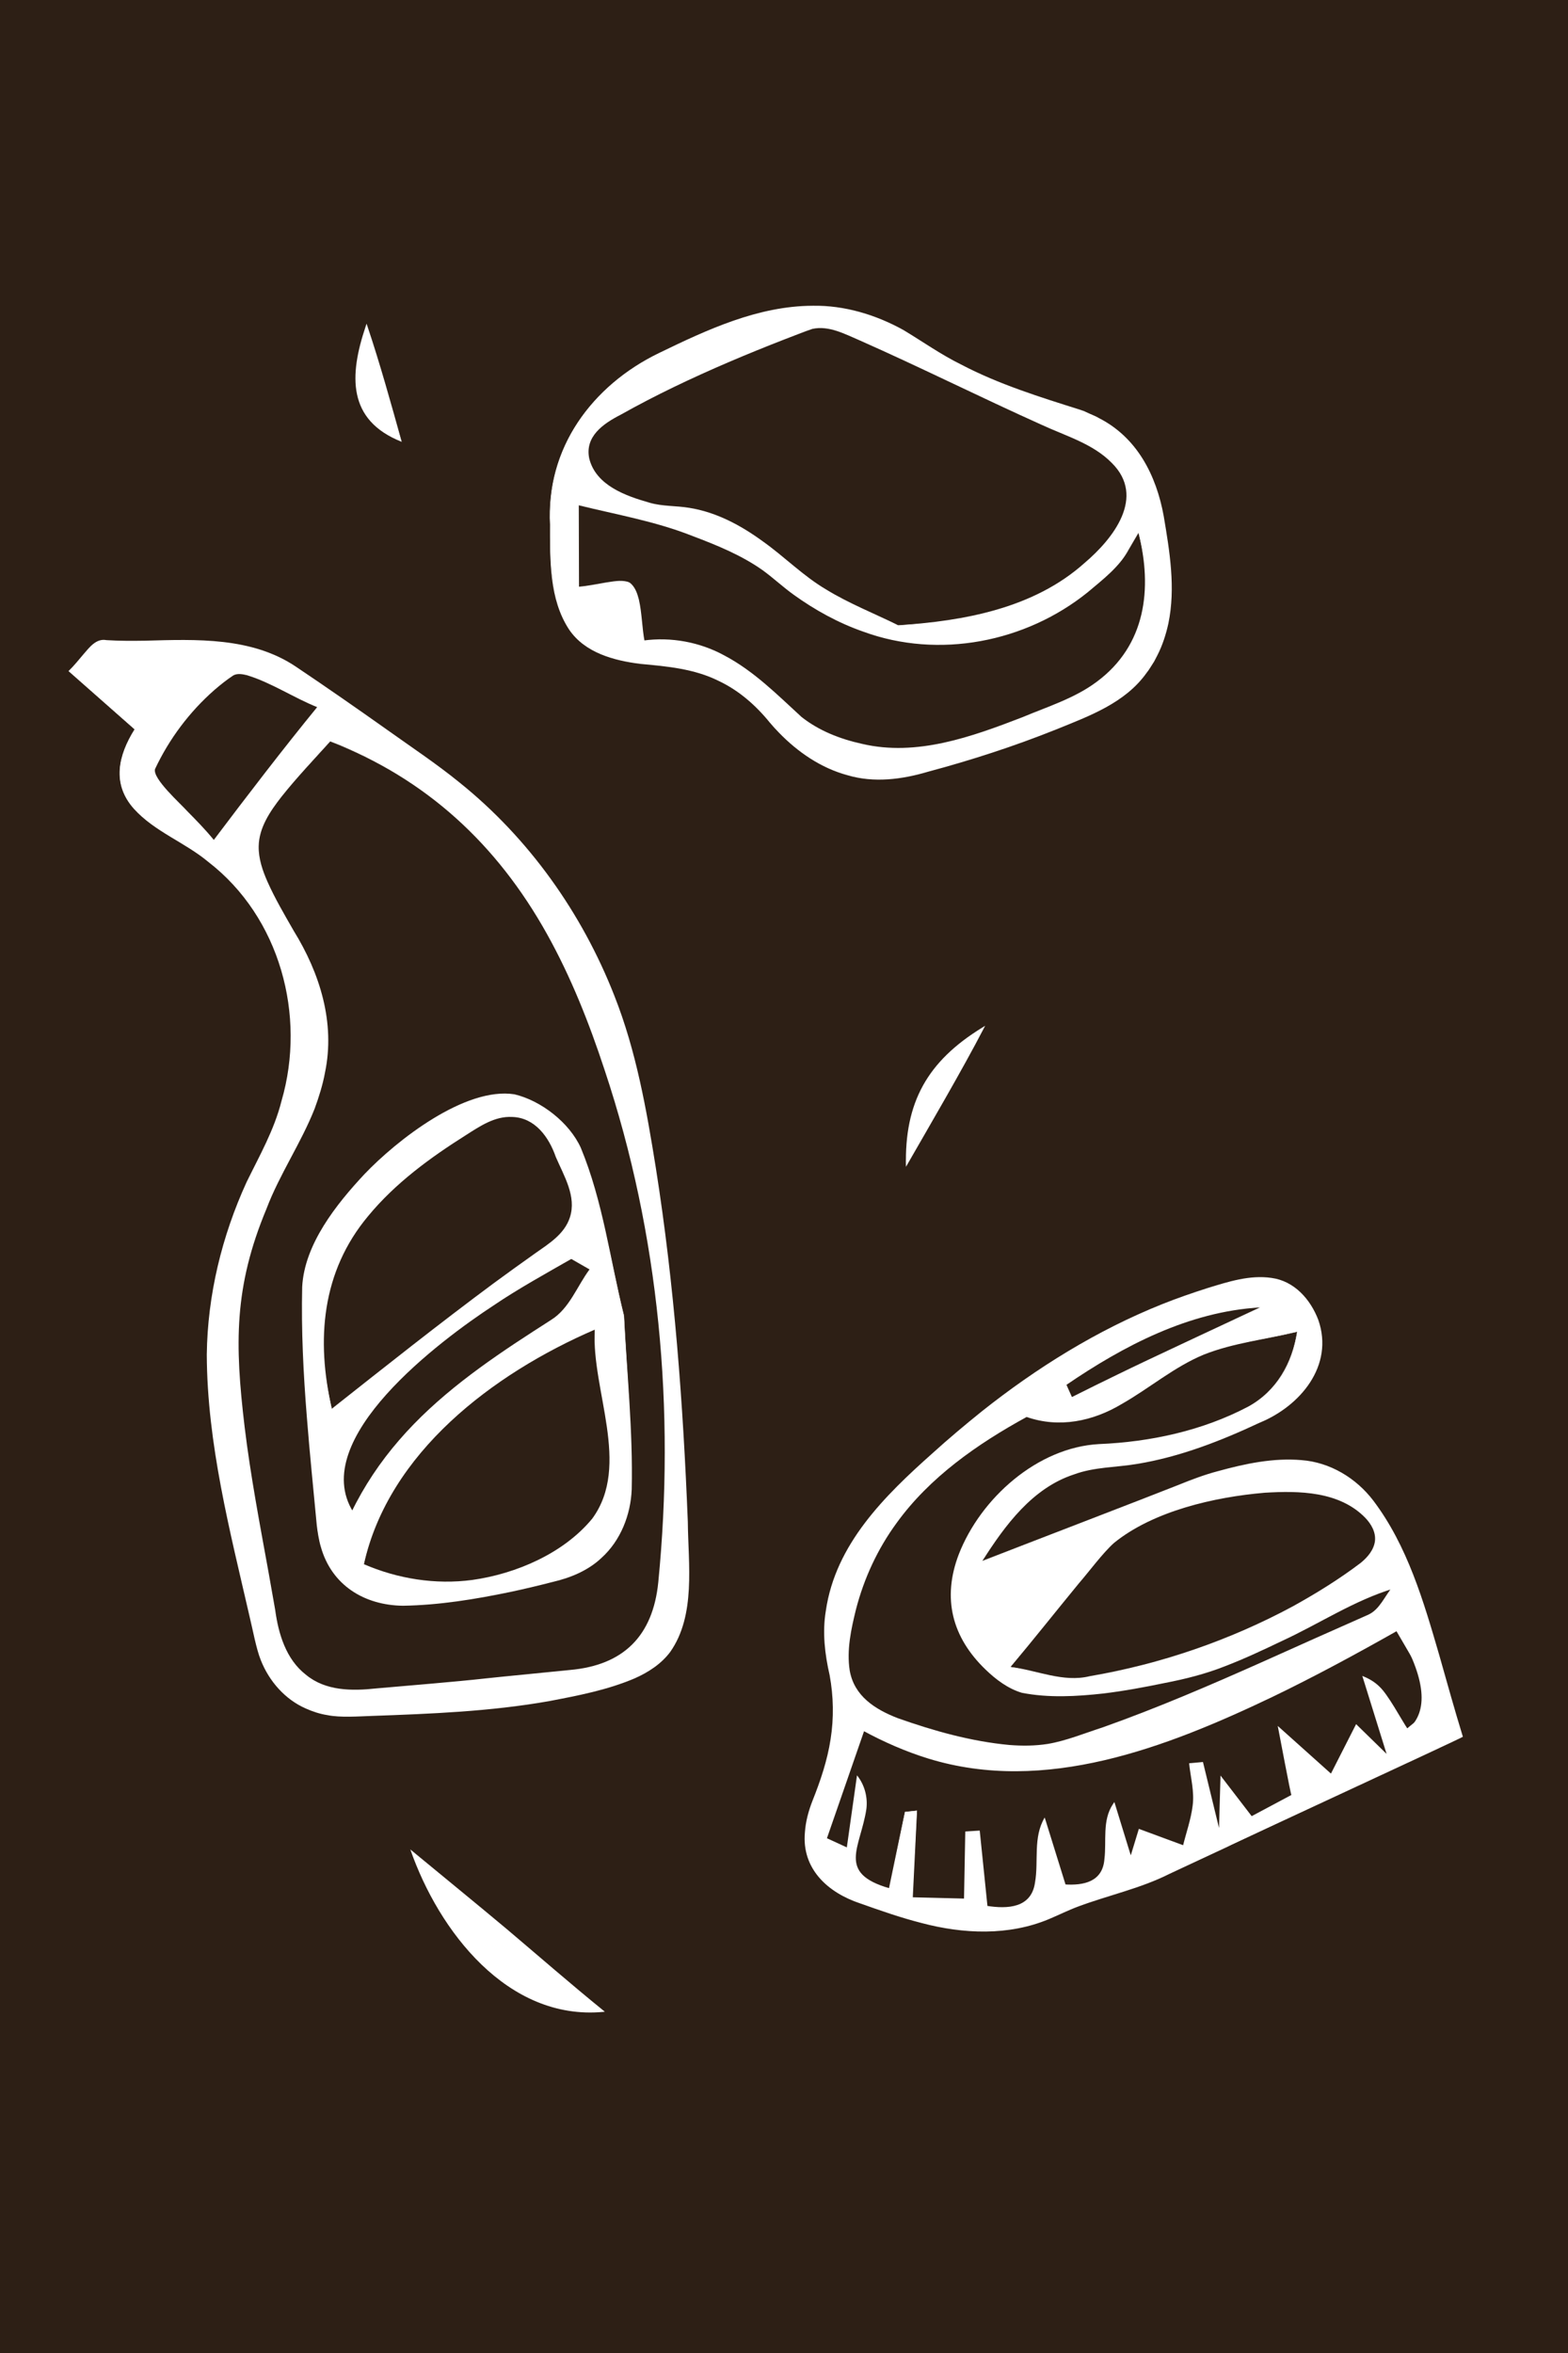
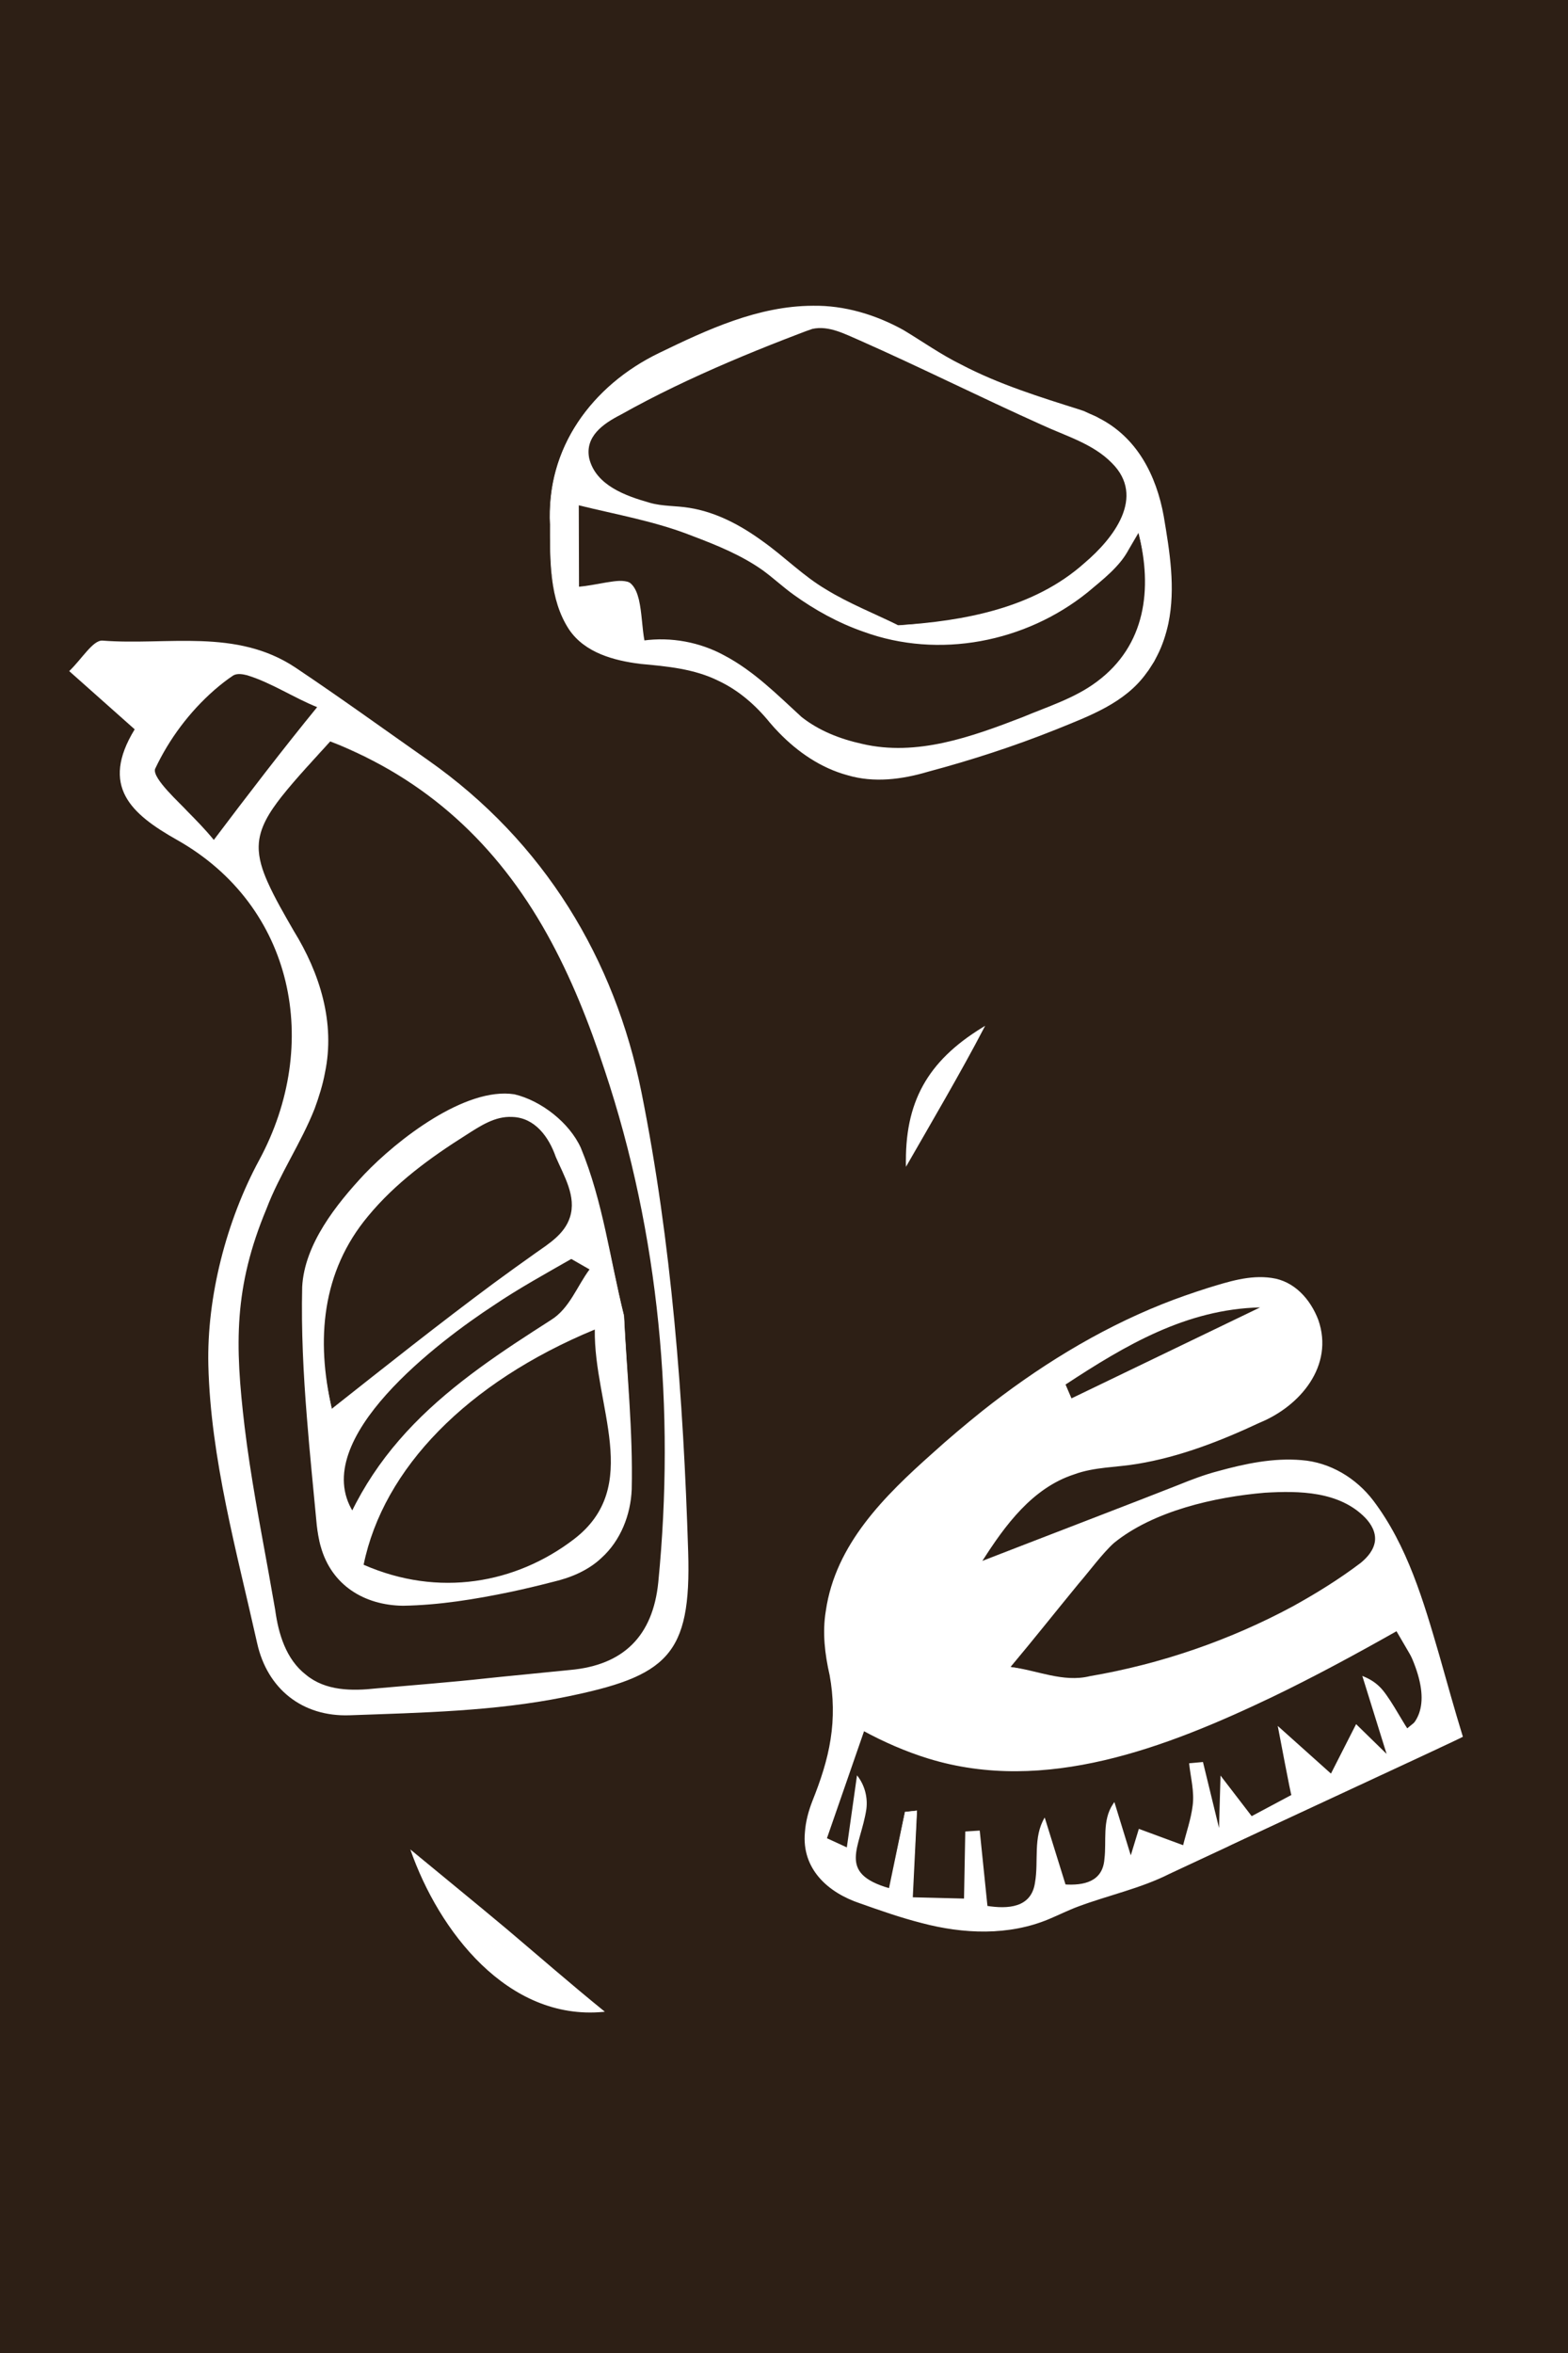
<svg xmlns="http://www.w3.org/2000/svg" id="Calque_2" data-name="Calque 2" viewBox="0 0 500 750">
  <defs>
    <style>
      .cls-1 {
        fill: none;
      }

      .cls-1, .cls-2, .cls-3 {
        stroke-width: 0px;
      }

      .cls-2 {
        fill: #2d1f15;
      }

      .cls-3 {
        fill: #fff;
      }
    </style>
  </defs>
  <g id="Calque_8" data-name="Calque 8">
    <rect class="cls-2" width="500" height="750" />
    <rect class="cls-1" width="500" height="750" />
    <g>
-       <path class="cls-3" d="m313.21,497.57c22.03-8.41,39.77-15.19,57.52-21.96,5.09-1.94,10.09-4.18,15.3-5.71,33.92-9.93,48.87-3.81,62.55,28.19,6.91,16.15,10.73,33.62,17.43,55.29-30.74,14.48-63.24,30.1-96.04,45.06-10.28,4.69-21.83,6.68-31.99,11.57-22.35,10.77-43.33,3.74-64.17-3.74-16.01-5.75-20.49-17.34-14.14-32.93,5.57-13.68,8.25-26.53,4.7-42.33-4.82-21.42,5.99-41.2,21.06-55.95,28.86-28.25,61.12-52.24,100.53-64.25,11.93-3.63,25.15-7.39,32.95,7.62,5.85,11.26.73,25.99-14.97,33.6-15.33,7.44-32.36,14.06-49.06,15.28-19.74,1.44-29.95,11.49-41.66,30.24Zm-24.6,79.99c1.25-.13,2.49-.26,3.74-.4-.47,8.74-.93,17.48-1.48,27.76,6.06.17,11.08.31,16.79.47.17-8.18.31-14.77.44-21.36,1.36-.09,2.71-.17,4.07-.26.81,8.09,1.63,16.19,2.42,24.02,23.84,3.72,12.56-16.91,18.46-27.44,2.54,8.23,4.54,14.7,6.41,20.72,20.71,1.24,9.28-16.44,15.78-25.79,2,6.47,3.38,10.95,5.37,17.35,1.55-5.12,2.44-8.05,2.8-9.25,5.51,2.03,9.81,3.6,14.11,5.18,1.13-4.63,2.81-9.22,3.21-13.91.35-4.07-.76-8.26-1.22-12.39,1.31-.12,2.61-.24,3.92-.36,1.48,6.03,2.96,12.06,5.49,22.37.21-7.79.29-11.02.47-17.81,4.58,5.94,7,9.07,9.73,12.61,4.5-2.39,8.64-4.59,12.8-6.81-1.47-7.65-2.75-14.33-4.14-21.6,6.64,5.96,11.68,10.49,16.73,15.02,2.73-5.34,5.45-10.68,8.02-15.71,1.65,1.61,4.37,4.29,10.26,10.06-2.45-7.94-3.54-11.44-4.62-14.94s-2.13-6.88-3.19-10.32c4.25,1.75,6.22,4.62,8.08,7.54,1.9,2.98,3.7,6.02,5.62,9.15q10.65-8.64-3.17-32.13c-82.61,46.85-125.93,56-170.21,31.86-4.06,11.8-8.04,23.36-12.02,34.91,2.35,1.08,4.7,2.15,7.05,3.23.93-6.67,1.85-13.34,3.16-22.71,10.09,13.71-13.56,28.9,10.14,35.41,1.8-8.83,3.39-16.65,4.98-24.47Zm125.03-153.07c-10.98,2.45-19.97,3.52-28.28,6.49-19.25,6.89-33.28,28.46-57.88,20.34-.37-.12-.97.43-1.44.69-25.07,13.73-45.84,31.39-53.35,60.45-5.72,22.14-2.31,30.95,19.13,37.42,15.11,4.56,33.31,9.38,47.31,5.02,33.42-10.4,65.22-26.02,97.49-39.98,3.28-1.42,5.22-5.91,7.79-8.97-12.55,3.81-22.38,10.28-32.9,15.3-11.26,5.38-22.82,11.06-34.88,13.63-16.07,3.42-33.17,6.83-49.02,4.58-8.65-1.23-19.61-12.86-22.58-22.05-7.82-24.19,19.8-55.87,45.5-56.78,12.28-.44,25-2.86,36.5-7.14,11.21-4.18,23.56-9.37,26.61-29Zm-91.45,106.85c10.19,1.8,16.68,4.61,22.62,3.72,32.11-4.85,61.65-16.92,88.01-35.8,10.09-7.23,6.2-14.74-3.25-20.22-16.56-9.59-64.11-.57-77.23,14.99-9.37,11.11-18.29,22.6-30.14,37.3Zm79.62-114.61c-23.54.55-43,12.09-62.03,24.58.63,1.47,1.26,2.94,1.89,4.41,20.05-9.66,40.09-19.33,60.14-28.99Z" />
+       <path class="cls-3" d="m313.21,497.57c22.03-8.41,39.77-15.19,57.52-21.96,5.09-1.94,10.09-4.18,15.3-5.71,33.92-9.93,48.87-3.81,62.55,28.19,6.91,16.15,10.73,33.62,17.43,55.29-30.74,14.48-63.24,30.1-96.04,45.06-10.28,4.69-21.83,6.68-31.99,11.57-22.35,10.77-43.33,3.74-64.17-3.74-16.01-5.75-20.49-17.34-14.14-32.93,5.57-13.68,8.25-26.53,4.7-42.33-4.82-21.42,5.99-41.2,21.06-55.95,28.86-28.25,61.12-52.24,100.53-64.25,11.93-3.63,25.15-7.39,32.95,7.62,5.85,11.26.73,25.99-14.97,33.6-15.33,7.44-32.36,14.06-49.06,15.28-19.74,1.44-29.95,11.49-41.66,30.24Zm-24.6,79.99c1.25-.13,2.49-.26,3.74-.4-.47,8.74-.93,17.48-1.48,27.76,6.06.17,11.08.31,16.79.47.17-8.18.31-14.77.44-21.36,1.36-.09,2.71-.17,4.07-.26.81,8.09,1.63,16.19,2.42,24.02,23.84,3.72,12.56-16.91,18.46-27.44,2.54,8.23,4.54,14.7,6.41,20.72,20.71,1.24,9.28-16.44,15.78-25.79,2,6.47,3.38,10.95,5.37,17.35,1.55-5.12,2.44-8.05,2.8-9.25,5.51,2.03,9.81,3.6,14.11,5.18,1.13-4.63,2.81-9.22,3.21-13.91.35-4.07-.76-8.26-1.22-12.39,1.31-.12,2.61-.24,3.92-.36,1.48,6.03,2.96,12.06,5.49,22.37.21-7.79.29-11.02.47-17.81,4.58,5.94,7,9.07,9.73,12.61,4.5-2.39,8.64-4.59,12.8-6.81-1.47-7.65-2.75-14.33-4.14-21.6,6.64,5.96,11.68,10.49,16.73,15.02,2.73-5.34,5.45-10.68,8.02-15.71,1.65,1.61,4.37,4.29,10.26,10.06-2.45-7.94-3.54-11.44-4.62-14.94s-2.13-6.88-3.19-10.32c4.25,1.75,6.22,4.62,8.08,7.54,1.9,2.98,3.7,6.02,5.62,9.15q10.65-8.64-3.17-32.13c-82.61,46.85-125.93,56-170.21,31.86-4.06,11.8-8.04,23.36-12.02,34.91,2.35,1.08,4.7,2.15,7.05,3.23.93-6.67,1.85-13.34,3.16-22.71,10.09,13.71-13.56,28.9,10.14,35.41,1.8-8.83,3.39-16.65,4.98-24.47Zm125.03-153.07Zm-91.45,106.85c10.19,1.8,16.68,4.61,22.62,3.72,32.11-4.85,61.65-16.92,88.01-35.8,10.09-7.23,6.2-14.74-3.25-20.22-16.56-9.59-64.11-.57-77.23,14.99-9.37,11.11-18.29,22.6-30.14,37.3Zm79.62-114.61c-23.54.55-43,12.09-62.03,24.58.63,1.47,1.26,2.94,1.89,4.41,20.05-9.66,40.09-19.33,60.14-28.99Z" />
      <g>
        <path class="cls-3" d="m313.24,497.53c9.46-3.7,53.94-20.78,62.49-24.2,4.14-1.68,8.35-3.29,12.69-4.42,8.62-2.37,17.58-4.28,26.57-3.51,9.11.67,17.45,5.71,22.93,12.91,10.9,14.42,16.03,32.1,21.01,49.19,2.47,8.71,4.89,17.43,7.55,26.08,0,.26-74.79,34.75-74.89,34.98,0,0-18.65,8.71-18.65,8.71-9.23,4.66-19.42,6.81-29.05,10.39-3.21,1.19-6.27,2.73-9.45,4.06-12.82,5.36-27.3,4.74-40.52,1.24-6.66-1.69-13.16-3.97-19.62-6.26-10.3-3.42-18.71-11-17.63-22.67.24-3.47,1.16-6.85,2.42-10.06,2.54-6.36,4.74-12.87,5.77-19.63,1.07-6.74.93-13.64-.3-20.35-1.54-6.71-2.37-13.7-1.22-20.55,3.06-21.23,18.75-36.66,34.05-50.26,5.09-4.62,10.36-9.03,15.71-13.34,17.47-13.86,36.68-25.82,57.42-34.12,4.79-1.92,9.67-3.6,14.58-5.17,6.56-2,13.39-4.24,20.36-3.22,7.28.99,12.41,6.8,14.92,13.39,5.08,14.57-5.75,27.46-18.71,32.76-12.42,5.82-25.37,10.87-38.96,13.12-6.74,1.15-13.73.96-20.22,3.36-13.31,4.34-22.01,16.26-29.24,27.55h0Zm-.08.06c7.07-11.56,15.82-23.5,29.17-28.01,6.49-2.46,13.52-2.29,20.27-3.47,13.52-2.29,26.4-7.38,38.75-13.23,12.55-5.18,23.18-17.73,18.19-31.83-1.28-3.32-3.3-6.39-5.87-8.85-2.37-2.03-5.27-3.49-8.38-3.89-6.76-.94-13.49,1.27-19.92,3.23-4.89,1.56-9.74,3.23-14.51,5.14-20.65,8.26-39.79,20.16-57.2,33.95-5.34,4.29-10.59,8.69-15.67,13.29-15.15,13.46-30.74,28.7-33.79,49.69-1.16,6.77-.37,13.61,1.14,20.27,1.21,6.79,1.33,13.8.22,20.61-1.07,6.83-3.32,13.4-5.89,19.75-1.25,3.16-2.16,6.48-2.42,9.87-1.1,11.38,7.1,18.79,17.19,22.16,12.82,4.59,26.06,9.19,39.84,9.07,6.83-.09,13.68-1.29,20.02-3.89,3.15-1.32,6.24-2.85,9.46-4.04,3.21-1.21,6.49-2.26,9.76-3.29,13.31-3.55,25.36-10.31,37.85-15.97-.25.49,75.84-36.42,74.26-34.63-2.66-8.54-5.07-17.16-7.54-25.75-5.04-16.96-10.02-34.64-20.79-48.95-5.38-7.1-13.44-12.02-22.39-12.71-8.9-.79-17.78,1.08-26.34,3.4-4.33,1.11-8.49,2.69-12.64,4.36-8.3,3.35-53.51,20.21-62.77,23.75h0Z" />
        <path class="cls-3" d="m288.57,577.52l3.77-.42h.08c-.02.07-1.34,27.76-1.36,27.84,0,0-.19-.2-.19-.2l16.79.42-.26.24.4-21.36v-.26s.27-.02.27-.02c0,0,4.06-.26,4.06-.26l.28-.02.03.28,2.46,24.01s-.28-.3-.28-.3c6.65,1.05,14.26.74,15.42-7.42,1.21-6.83-.7-14.41,3.09-20.73,0,0,.29.92.29.92,0,0,6.44,20.71,6.44,20.71,0,0-.4-.31-.4-.31,6.13.41,12.15-.84,12.71-8.04.73-5.79-.77-12.32,2.72-17.54,0,0,.46-.67.46-.67l.24.78,5.34,17.36s-.7,0-.7,0l2.82-9.25.11-.35.34.13,14.1,5.21-.42.23c1.07-4.35,2.59-8.57,3.13-12.97.59-4.4-.61-8.78-1.1-13.23,0,0-.03-.27-.03-.27l.27-.02,3.92-.36s.23-.02.23-.02c0,0,.05.22.05.22l5.45,22.38-.43.05.51-17.81v-.52s.33.41.33.41l9.7,12.63-.19-.04,12.79-6.82c-.05.94-4.26-21.61-4.26-21.41,0,0-.11-.59-.11-.59l.45.4,16.75,15s-.37.07-.37.07c0,0,8-15.72,8-15.72l.16-.32s.26.25.26.25l10.28,10.04-.48.29-7.86-25.24-.22-.7c1.97.76,3.86,1.83,5.38,3.32,2.9,2.65,6.99,10.51,9.2,13.76,0,0-.58-.1-.58-.1,3.25-2.85,8.3-5.75,7.33-10.75-.99-4.56-3.65-8.61-5.88-12.69,0,0-4.77-8.17-4.77-8.17,0,0,.61.16.61.16-13.19,7.45-26.52,14.69-40.18,21.26-33.57,16-72.24,31.02-109.51,19.54-7.27-2.25-14.27-5.32-20.94-8.95l.62-.24-12.1,34.88s-.19-.43-.19-.43l7.04,3.24s-.47.26-.47.26c0,0,3.21-22.71,3.21-22.71l.1-.7c2.43,3.02,3.48,6.98,2.98,10.81-1.89,12.26-9.53,20.33,7.38,25.19,0,0-.19.12-.19.12l5.1-24.48h0Zm.07.07l-4.86,24.47-.03.17c-1.76-.52-3.52-1.03-5.18-1.86-6.02-2.7-7.15-7.44-5.32-13.48,1.92-6.52,4.69-14.13.01-20.11,0,0,.51-.13.51-.13,0,0-3.11,22.72-3.11,22.72,0,0-.06.45-.06.45,0,0-.41-.19-.41-.19l-7.05-3.21s-.29-.13-.29-.13c0,0,.1-.3.1-.3l11.94-34.94.17-.49s.45.24.45.24c13.24,7.21,27.92,11.92,43.02,12.66,43.84,1.81,89.21-23.96,126.76-44.53,0,0,.39-.22.39-.22,0,0,.22.38.22.38,0,0,4.77,8.18,4.77,8.18,2.4,4.77,8.2,12.56,5.13,17.84-1.75,2.77-4.44,4.59-6.88,6.65,0,0-.35.28-.35.28,0,0-.23-.38-.23-.38l-5.73-9.38c-1.87-3.1-4.34-5.86-7.76-7.2,0,0,.46-.42.46-.42,0,0,7.75,25.27,7.75,25.27,0,0,.33,1.09.33,1.09,0,0-.81-.8-.81-.8,0,0-10.25-10.08-10.25-10.08l.42-.07s-8.05,15.7-8.05,15.7l-.14.27s-.23-.2-.23-.2l-16.71-15.05.33-.19c0,.13,4.13,21.61,4.13,21.73,0,0-.11.06-.11.06,0,0-12.81,6.79-12.81,6.79,0,0-.12.06-.12.06,0,0-.08-.1-.08-.1l-9.75-12.59.33-.11s-.44,17.81-.44,17.81c0,0-.04,1.63-.04,1.63,0,0-.39-1.58-.39-1.58,0,0-5.54-22.36-5.54-22.36,0,0,.28.2.28.2,0,0-3.92.37-3.92.37l.24-.3c.25,2.2.68,4.39.98,6.62,1.25,6.74-1.32,13.39-2.92,19.8,0,0-.08.35-.08.35,0,0-.34-.12-.34-.12l-14.12-5.16.45-.22-2.79,9.26s-.34,1.14-.34,1.14c0,0-.35-1.14-.35-1.14l-5.4-17.34.7.11c-3.32,5.05-1.81,11.44-2.53,17.19-.62,7.84-7.26,9.34-13.91,8.81,0,0-.09-.3-.09-.3l-6.37-20.73s.74.08.74.08c-4.77,7.95,2.03,23.58-8.75,27.36-3.38,1.05-6.95.66-10.38.18,0,0-.03-.26-.03-.26l-2.38-24.02.31.26-4.07.25.27-.28-.48,21.36s0,.25,0,.25c0,0-.25,0-.25,0,0,0-16.79-.53-16.79-.53h-.2s.01-.2.01-.2c.07.07,1.47-28.09,1.68-27.69,0,0-3.71.37-3.71.37h0Z" />
        <path class="cls-3" d="m413.6,424.52c-9.82,2.39-20.19,3.48-29.68,7.23-9.49,3.92-17.34,10.72-26.21,15.76-9.21,5.53-19.99,7.75-30.34,4.14-15.66,8.58-30.91,19.18-41.49,33.83-6.01,8.21-10.36,17.58-12.91,27.43-1.57,6.35-3.03,13-2.02,19.53,1.41,8.16,8.07,12.4,15.3,15.2,11.48,4.07,23.44,7.43,35.61,8.56,4.06.32,8.16.3,12.19-.33,5.8-.95,11.95-3.47,17.57-5.28,17.32-6.14,34.26-13.43,51.04-20.91,7.22-3.26,26.55-11.89,33.6-14.98,3.75-1.69,5.27-5.99,7.87-9,0,0,.39.59.39.59-12.69,3.81-23.8,11.27-35.78,16.78-5.96,2.85-11.95,5.67-18.14,8.04-6.16,2.44-12.65,4.07-19.13,5.32-6.47,1.34-12.98,2.55-19.56,3.35-8.62.95-17.51,1.47-26.09-.22-4.45-1.34-8.27-4.24-11.56-7.41-10.7-10.3-13.86-22.7-8.55-36.66,6.95-17.91,25.07-34.14,44.76-35.2,16.37-.68,32.96-4.26,47.53-11.93,9.07-4.95,14.04-13.86,15.61-23.85h0Zm.07-.07c-1.31,10.05-6.48,19.25-15.48,24.25-14.58,7.84-31.24,11.48-47.7,12.27-19.37,1.16-37.1,17.21-43.86,34.87-5.14,13.67-2.13,25.55,8.31,35.62,3.48,3.31,7.52,6.48,12.3,7.43,1.59.28,3.25.44,4.87.56,13.16,1.01,26.3-1.31,39.17-3.93,13.08-2.21,25.22-7.49,37.07-13.27,11.99-5.51,23.19-12.89,35.95-16.67,0,0,1.17-.35,1.17-.35l-.79.94c-2.64,3.04-4.21,7.4-8.17,9.14,0,0-11.24,4.9-11.24,4.9l-22.43,9.93c-16.81,7.42-33.79,14.66-51.14,20.74-5.67,1.78-11.74,4.35-17.61,5.34-4.06.66-8.19.69-12.27.39-8.18-.62-16.19-2.53-24.07-4.73-7.79-2.3-16.15-4.28-22.34-9.89-2.14-1.9-3.64-4.47-4.57-7.16-.11-.43-.43-1.81-.55-2.27-1.07-6.68.39-13.38,1.95-19.84,2.53-9.96,6.89-19.44,12.93-27.76,10.26-14.21,24.9-24.55,40.08-32.92.39-.22.91-.51,1.3-.78.25-.12.45-.34.96-.29,10.24,3.61,20.75,1.48,29.92-3.96,7.12-4.01,13.57-9.13,20.77-13.03,10.93-5.96,23.51-6.84,35.47-9.53h0Z" />
        <path class="cls-3" d="m322.23,531.32c8.37,1.02,16.77,5.05,25.28,2.95,22.59-3.86,44.54-11.4,64.72-22.25,7.51-4.16,14.87-8.7,21.7-13.89,2.15-1.76,4.13-4.07,4.51-6.89.34-2.85-1.19-5.48-3.11-7.48-8.28-8.44-20.99-8.63-32.06-7.96-15.9,1.35-35.46,5.79-48.03,15.99-3.66,3.28-7.96,9.15-11.24,12.92-7.27,8.85-14.44,17.9-21.77,26.63h0Zm-.09.04c9.68-12.45,19.44-24.99,29.45-37.14,11.21-12.9,35.14-18.09,51.62-19.36,11.25-.64,24.21-.17,32.52,8.52,2,2.1,3.58,4.91,3.18,7.92-.43,2.96-2.49,5.33-4.73,7.14-4.63,3.43-9.43,6.57-14.33,9.58-4.89,3-9.9,5.83-15.03,8.42-19.2,9.8-40.12,16.37-61.51,19.06-7.3.03-14.03-2.93-21.18-4.13h0Z" />
-         <path class="cls-3" d="m401.75,416.74c-22.64,1.32-43.43,12.19-61.85,24.78,0,0,.09-.3.09-.3l1.96,4.38s-.43-.16-.43-.16c4.95-2.49,9.89-4.92,14.84-7.32,9.87-4.85,35.1-16.54,45.38-21.38h0Zm.1-.02c-10.49,5.18-34.61,17.27-44.82,22.11-5.17,2.48-10.35,4.93-15.53,7.32,0,0-.13-.3-.13-.3l-1.83-4.43-.08-.2.17-.11c4.76-3.02,9.53-6.04,14.37-8.94,14.4-8.84,30.64-15.77,47.84-15.45h0Z" />
      </g>
    </g>
    <g>
      <path class="cls-3" d="m42.95,232.47c-7.59-6.75-13.28-11.81-20.88-18.56,4.04-3.86,7.58-9.95,10.63-9.72,20.69,1.6,42.63-4.04,61.62,8.67,14.24,9.53,28.14,19.58,42.17,29.43,37.11,26.05,59.58,63.53,68.07,105.93,9.6,47.92,13.36,97.44,14.88,146.41,1.03,33.13-6.67,39.7-39.51,46.32-22.3,4.5-45.55,4.96-68.42,5.78-15.21.54-26.28-8.51-29.5-22.93-6.54-29.31-14.84-58.94-15.57-88.61-.53-21.82,5.76-46.1,16.2-65.4,19.96-36.91,11.18-80.99-26.2-102.08-14.69-8.29-24.57-17.1-13.5-35.23Zm62.34,3.81c-28.36,30.62-28.98,30.98-10.45,63.05,13.28,22.98,12.28,43.2-.95,66.61-10.03,17.75-18.17,39.41-18.16,59.32.01,30.43,7.33,60.93,12.44,91.24,2.39,14.19,11.37,23.31,26.74,22.26,22.3-1.52,44.54-4.05,66.8-6.12,18-1.67,27.08-11.03,28.8-29.5,5.61-60.31-.65-119.08-22.03-175.81-15.4-40.87-39.44-74.47-83.19-91.05Zm-37.11,31.5c12.51-15.96,21.75-27.75,33.27-42.46-11.38-4.55-23.15-13.05-27.42-10.23-10.58,7-19.75,18.26-25.05,29.83-1.62,3.53,11.18,13.65,19.2,22.85Z" />
      <g>
-         <path class="cls-3" d="m42.9,232.47c-.1-.07-20.97-18.49-21.06-18.56,1.73-1.67,3.24-3.56,4.8-5.4,1.88-2.17,4.05-5.11,7.3-4.47,4.11.26,8.24.24,12.36.18,16.27-.45,34.01-1.21,48.12,8.32,9.75,6.54,19.54,13.36,29.1,20.13,7.67,5.48,15.55,10.69,22.9,16.66,22.17,17.76,39.15,41.66,49.49,68.06,6.97,17.62,10.26,36.36,13.24,54.98,5.89,37.29,8.68,75,10.18,112.7.13,13.52,2.61,29.77-5.61,41.47-2.88,3.85-7.03,6.53-11.35,8.43-8.73,3.72-18.09,5.5-27.37,7.27-18.62,3.28-37.56,4.03-56.41,4.7-4.24.14-10.07.59-14.21-.26-2.31-.35-4.72-1.14-6.85-2.1-6.64-2.9-11.7-8.7-14.35-15.38-1.49-3.68-2.59-9.83-3.55-13.75-6.33-27.54-13.58-55.26-13.69-83.71.24-18.95,4.81-37.75,12.69-54.95,4.15-8.48,8.83-16.65,11.14-25.87,7.95-27.31-.52-58.56-23.34-76.19-7.48-6.25-17.07-9.59-23.71-16.9-7.12-7.94-5.04-17.02.18-25.35h0Zm.1-.01c-2.47,4.28-4.7,9.06-4.66,14.08-.02,1.72.39,3.55.92,5.16.38.78.66,1.65,1.13,2.37,0,0,.93,1.49.93,1.49,4.91,6.79,12.79,10.24,19.67,14.64,27.11,17.07,38.22,50.5,29.59,80.92-2.27,9.23-6.99,17.6-11.09,26.04-7.72,17.11-12.32,35.77-12.56,54.57.1,28.35,7.32,56.02,13.62,83.49.86,3.43,2.11,10.25,3.5,13.62,2.56,6.46,7.43,12.08,13.86,14.89,2.07.93,4.39,1.68,6.63,2.04,4.05.93,9.88.29,14.02.25,18.83-.64,37.73-1.28,56.32-4.5,9.22-1.72,18.58-3.47,27.25-7.12,9.46-3.9,14.77-11.04,16.22-21.14,1.51-9.3.79-18.79.54-28.2-1.71-47.08-5.66-94.28-15.44-140.44-7.92-36.82-28.16-70.99-57.57-94.66-7.28-5.96-15.15-11.19-22.8-16.7-7.69-5.46-15.39-10.91-23.17-16.24-3.92-2.63-7.7-5.48-11.99-7.38-4.25-1.97-8.8-3.26-13.43-4.03-13.39-2.22-27.09-.22-40.59-1.16-1.91-.29-3.21.3-4.59,1.7-2.54,2.46-4.56,5.39-7.14,7.84,0,0,0-.23,0-.23,0,0,20.82,18.67,20.82,18.67h0Z" />
        <path class="cls-3" d="m105.3,236.33c-5.25,5.8-10.72,11.55-15.61,17.71-3.54,4.56-7.1,9.73-7.2,15.71-.07,3.92,1.23,7.72,2.8,11.28,2.4,5.39,5.41,10.49,8.34,15.61,8.38,13.56,13.34,29.36,9.99,45.3-.68,3.76-1.96,7.84-3.28,11.42-4.35,11.02-11.17,20.88-15.37,31.95-10.41,24.98-10.1,43.14-6.97,69.46,1.89,15.64,4.87,31.14,7.68,46.65,0,0,2.06,11.65,2.06,11.65,1.04,7.68,3.44,15.79,9.8,20.73,6.25,5.2,14.71,5.22,22.42,4.37,11.43-1.02,23.98-1.98,35.32-3.23,1.78-.23,25.28-2.5,26.48-2.65,17.08-1.51,26.43-10.86,28.15-27.94,5.4-54.81.38-110.91-17.1-163.25-4.91-14.95-10.72-29.65-18.4-43.41-15.96-28.6-38.46-49.46-69.13-61.37h0Zm-.02-.1c3.26,1.37,7.82,3.06,10.9,4.67,3.67,1.54,8.24,4.33,11.74,6.27,13.01,8.02,24.61,18.43,34.01,30.48,14.67,18.71,24.35,40.73,31.81,63.17,17.6,52.44,22.53,108.73,17.06,163.65-1.83,17.33-11.42,27.05-28.96,28.5-.89.2-24.89,2.28-26.49,2.53-11.33,1.21-23.93,2.19-35.35,3.12-3.92.25-7.9.72-11.84.08-9.25-1.14-16.25-8.14-18.86-16.88-1.51-5.09-2.92-14.95-3.99-20.32-4.31-23.23-9.03-46.55-9.82-70.24-.37-7.88.12-15.87,1.76-23.6,3.17-15.52,9.54-30.24,17.34-43.93,1.92-3.43,3.51-7.02,4.99-10.65,1.31-3.51,2.6-7.58,3.28-11.27,3.38-15.76-1.5-31.4-9.75-44.85-2.92-5.15-5.91-10.27-8.3-15.7-1.59-3.62-2.89-7.49-2.8-11.5.12-6.08,3.79-11.31,7.43-15.9,4.98-6.15,10.43-11.81,15.84-17.61h0Z" />
        <path class="cls-3" d="m68.18,267.72c10.35-13.73,22.24-29.24,33.12-42.53,0,0,.08.3.08.3-7.7-3.05-14.69-7.84-22.62-10.27-1.42-.34-3-.65-4.32.04-2.13,1.39-4.17,3.03-6.1,4.69-7.94,6.97-14.41,15.61-18.9,25.17-.88,3.03,8.09,10.98,10.31,13.47,2.91,2.94,5.85,5.97,8.44,9.12h0Zm0,.1c-2.88-3.09-5.85-5.91-8.84-8.82-2.47-2.72-12.22-10.62-10.81-14.29,5.37-11.59,13.67-21.96,24.23-29.2,1.78-1.56,4.01-1.55,6.14-.86,4.04,1.23,7.65,3.34,11.36,5.19,3.68,1.92,7.4,3.77,11.25,5.3l.24.09-.16.21c-10.33,13.77-22.54,29.04-33.42,42.39h0Z" />
      </g>
    </g>
    <g>
      <path class="cls-3" d="m175.44,167.33c-.89-22.49,10.21-42.94,36.75-55.52,27.04-12.82,52.55-22.34,81.26-2.91,14.06,9.51,30.88,15.94,47.35,20.67,26.81,7.7,29.96,28.8,32.24,50.79,2.09,20.11-4.42,37.61-23.41,46.2-18.67,8.45-38.42,15.09-58.31,20.13-18.47,4.68-34.28-3.13-46.26-17.62-9.32-11.27-21.11-16.22-35.47-17.23-26.83-1.88-34.64-11.04-34.14-44.51Zm110.94,32.02c29.27-1.6,48.53-7.98,63.84-23.44,15.36-15.51,11.58-28.53-8.71-36.83-20.99-8.59-41.18-19.11-61.94-28.3-6.79-3.01-15.59-8.11-21.18-6.05-22.08,8.17-44.09,17.34-64.4,29.11-11.13,6.45-7.98,18.53,4.25,23.8,4.93,2.12,10.39,3.98,15.67,4.14,17.11.54,28.63,10.24,41.12,20.55,10.67,8.81,24.72,13.56,31.34,17.01Zm76.67-29.57c-3.27,5.17-4.35,7.73-6.14,9.6-31.43,32.83-75.84,34.23-110.09,4.77-7.91-6.8-18.63-10.86-28.66-14.55-10.44-3.84-21.6-5.71-33.78-8.77v26.46c6.71-.54,14.66-3.29,16.82-.88,3.33,3.74,2.7,11.01,3.99,18.13,20.38-2.6,33.94,8.89,48.42,22.86,8.43,8.14,24.68,12.39,36.86,11.42,16.26-1.3,32.37-8.42,47.85-14.74,22.35-9.13,31.75-28.04,24.72-54.3Z" />
      <g>
        <path class="cls-3" d="m175.39,167.33c-1.38-24.35,13.33-44.44,34.74-54.8,15.35-7.45,31.6-15.01,49.02-15.07,10.12-.18,20.11,2.85,28.91,7.72,6.14,3.69,11.98,7.84,18.42,11.01,12.07,6.33,25.12,10.36,38.07,14.46,0,0,1.02.35,1.02.35l.98.44c1.06.55,2.88,1.19,3.9,1.84,12.12,6.16,18.29,18.27,20.63,31.21,1.9,11.26,3.84,22.89,1.49,34.24-.76,3.48-1.9,7.02-3.54,10.2,0,0-1,1.92-1,1.92,0,0-1.16,1.83-1.16,1.83-.35.56-.82,1.28-1.24,1.78-6.87,9.67-18.35,13.78-28.9,18.07-13.32,5.33-26.98,9.76-40.83,13.46-8.26,2.46-17.24,3.61-25.64,1.11-8.43-2.27-15.84-7.35-21.86-13.56-.77-.76-2.22-2.37-2.91-3.2-4.48-5.53-9.91-10.29-16.38-13.33-7.75-3.85-16.42-4.62-24.93-5.4-8.4-1.05-17.65-3.52-22.68-10.9-6.43-9.75-6.08-22.14-6.12-33.37h0Zm.1,0c.12,11.19-.14,23.52,6.31,33.17,5.02,7.24,14.15,9.59,22.46,10.56,8.56.7,17.32,1.41,25.19,5.23,6.59,3.02,12.21,7.84,16.79,13.4.68.81,2.13,2.39,2.88,3.14,5.88,6.09,13.18,11.1,21.4,13.31,8.22,2.46,17.04,1.32,25.14-1.09,16.58-4.41,32.9-9.88,48.67-16.67,7.91-3.16,15.6-7.39,20.7-14.4.49-.46.83-1.21,1.22-1.73,0,0,1.15-1.79,1.15-1.79l.99-1.88c1.63-3.12,2.77-6.59,3.54-10.01,2.41-11.22.53-22.84-1.31-34.01-2.26-12.81-8.33-24.91-20.32-31.03-1.03-.6-2.77-1.29-3.88-1.8,0,0-.98-.43-.98-.43,0,0-1.02-.34-1.02-.34-12.99-4.03-26.07-7.99-38.21-14.27-6.46-3.13-12.35-7.26-18.5-10.92-8.72-4.76-18.59-7.7-28.57-7.47-17.26.2-33.42,7.41-48.76,14.75-21.36,10.13-36.12,30.04-34.9,54.27h0Z" />
        <path class="cls-3" d="m286.39,199.3c20.99-1.35,43.28-5.39,59.44-19.85,9.18-7.78,19.61-21.06,8.71-31.88-6.02-6.14-14.61-8.57-22.24-12.1-19.49-8.74-38.59-18.31-58.13-26.96-4.71-2.01-9.87-4.83-15.1-3.68-2,.62-6.92,2.62-8.97,3.37-11.93,4.64-23.74,9.62-35.27,15.19-5.76,2.78-11.44,5.73-17.02,8.86-5.49,2.81-11.38,6.91-9.91,13.91,2.14,8.57,11.61,11.9,19.25,14.08,4.13,1.2,8.43.92,12.64,1.63,8.56,1.35,16.37,5.53,23.3,10.57,6.99,4.93,12.99,11.13,20.38,15.47,7.28,4.47,15.29,7.59,22.91,11.38h0Zm-.02.1c-7.73-3.69-15.78-6.62-23.14-11.05-7.43-4.28-13.53-10.45-20.55-15.31-6.88-4.91-14.6-8.96-23.03-10.21-1.93-.3-4.38-.48-6.33-.57-4.34-.24-8.54-1.48-12.56-3.03-4.02-1.52-8.08-3.57-10.87-6.98-4.91-5.57-4.14-13.12,1.87-17.55,18.28-11.18,38.15-19.44,58.1-27.11,2.15-.76,6.93-2.67,9.05-3.31,5.39-1.17,10.65,1.72,15.45,3.81,3.84,1.87,7.75,3.56,11.64,5.36,15.5,7.17,30.85,14.71,46.53,21.49,7.77,3.52,16.36,5.88,22.55,12.09,11.39,11.36,1,24.88-8.74,33-16.37,14.43-38.79,18.48-59.97,19.36h0Z" />
        <path class="cls-3" d="m363.05,169.83c-.88,1.44-2.26,3.88-3.15,5.39-3.02,5.57-8.27,9.52-13.04,13.55-19.78,15.95-47.48,21.38-71.51,12.59-7.97-2.77-15.43-6.87-22.26-11.79-3.4-2.44-6.49-5.34-9.87-7.8-6.84-4.84-14.69-8.01-22.49-10.96-11.73-4.65-24.18-6.78-36.39-9.8,0,0,.22-.17.22-.17l.07,26.46-.27-.25c2.97-.26,5.9-.88,8.87-1.38,2.23-.32,4.57-.84,6.82-.26.29.06.57.25.84.36,1.63,1.3,2.34,3.4,2.83,5.32,1.01,4.4.99,8.98,1.83,13.38,0,0-.41-.3-.41-.3,8.84-1.21,18.02.48,25.85,4.76,9.4,4.96,16.87,12.51,24.58,19.58,5.58,4.42,12.37,7.06,19.28,8.58,17.44,4.12,34.97-2.23,51.13-8.46,8.11-3.41,16.69-6.04,23.74-11.31,15.65-11.59,17.84-29.64,13.31-47.49h0Zm.02-.1c6.82,24.2-.53,44.72-24.5,54.67-12.25,5.04-24.42,10.48-37.45,13.3-12.99,3.12-27.01,1.93-39.04-4-2.98-1.45-5.89-3.32-8.34-5.57-10.22-9.7-21.14-20.1-35.43-22.82-4.4-.85-8.95-.91-13.41-.35-.87-4.55-.8-9.2-1.78-13.7-1.5-6.47-4.12-5.88-9.79-5.04-3.04.5-6.08,1.12-9.18,1.36,0,0,0-.27,0-.27,0,0,.07-26.46.07-26.46,0,0,0-.23,0-.23,0,0,.22.06.22.06,8.13,2.09,16.37,3.67,24.48,5.83,8.11,2.2,15.98,5.2,23.67,8.59,3.82,1.74,7.55,3.74,11.01,6.17,3.42,2.46,6.49,5.31,9.92,7.74,6.8,4.84,14.22,8.86,22.12,11.56,23.94,8.68,51.1,3.63,70.93-12.15,3.3-2.56,6.5-5.29,9.42-8.29,3.12-2.9,4.59-6.93,7.08-10.38h0Z" />
      </g>
    </g>
    <g>
      <path class="cls-3" d="m130.89,589.55c22.22,18.64,42.24,35.43,61.39,51.5-23.55,2.49-48.36-17.04-61.39-51.5Z" />
      <path class="cls-3" d="m130.86,589.51c9.14,7.56,21.75,17.83,30.74,25.37,10.29,8.7,20.39,17.51,30.83,25.98,0,0,.44.36.44.36,0,0-.57.06-.57.06-30.45,2.81-52.42-25.79-61.45-51.78h0Zm.06.08c3.51,8.21,7.48,16.21,12.7,23.47,11.01,15.64,28.52,29.48,48.64,27.75,0,0-.13.42-.13.42-10.02-8.69-20.39-17.05-30.56-25.51-8.83-7.44-21.71-18.51-30.65-26.13h0Z" />
    </g>
    <g>
      <path class="cls-3" d="m288.92,371.85c.48-21.23,7.24-33.9,24.45-44.05-8.37,15.08-15.34,27.64-24.45,44.05Z" />
      <path class="cls-3" d="m288.9,371.9c-.54-20.56,6.86-33.65,24.31-44.36,0,0,.94-.59.94-.59l-.52.99c-6.75,13.01-17.32,31.07-24.73,43.95h0Zm.03-.1c6.99-13.03,16.75-31.61,24.18-44.15,0,0,.42.41.42.41-17.7,9.52-23.42,24.53-24.59,43.74h0Z" />
    </g>
    <g>
-       <path class="cls-3" d="m128.06,140.79c-14.23-6.42-18.08-18.05-11.17-36.54,3.72,12.17,7.46,24.39,11.17,36.54Z" />
-       <path class="cls-3" d="m128.09,140.82c-17.48-6.9-16.68-21.3-11.52-36.69,0,0,.32-.96.32-.96,0,0,.33.98.33.98,4,11.91,7.5,24.56,10.88,36.67h0Zm-.07-.08c-3.95-11.95-8.14-24.31-11.46-36.4,0,0,.64.02.64.02-6.19,14.9-4.65,28.63,10.82,36.38h0Z" />
-     </g>
+       </g>
    <g>
      <path class="cls-3" d="m198.95,419.44c.79,16.68,2.57,35.16,2.26,53.6-.24,14.61-8.11,26.23-22.59,30.12-15.33,4.12-31.19,7.41-46.98,8.32-16.5.95-28.82-7.48-30.45-25.2-2.33-25.41-5.13-50.98-4.4-76.39.66-23.03,40.93-60.98,64.59-60.91,8.09.02,20.05,8.93,23.41,16.72,6.98,16.21,9.38,34.38,14.16,53.74Zm-9.27,4.33c-40.77,16.86-67.45,44.35-73.73,74.98,23.93,10.49,48.52,6,66.99-8.08,22.16-16.88,6.36-42.61,6.73-66.9Zm-83.88,25.3c22.38-17.04,45.13-35.21,68.81-52.07,14.12-10.05,5.83-20.4,2.03-30.26-4.19-10.89-13.73-14.02-23.55-8.18-37.17,22.11-58.07,45.33-47.28,90.51Zm82.24-44.46c-1.93-1.16-3.86-2.31-5.79-3.47-52.83,27.33-82.86,61.92-69.89,80.96,13.91-28.36,38.74-45.01,64.03-61.48,5.17-3.37,7.83-10.58,11.65-16.02Z" />
      <g>
        <path class="cls-3" d="m199,419.43c.9,18.45,2.86,36.81,2.44,55.3-.32,8.11-3.54,16.33-9.64,21.84-4.26,4.04-9.91,6.36-15.51,7.65-4.47,1.16-8.96,2.23-13.48,3.19-11.29,2.35-22.77,4.22-34.32,4.41-12.38-.16-22.8-6.58-26.21-18.87-.57-1.88-1.05-4.83-1.27-6.82-1.07-11.42-2.27-23.03-3.16-34.45-1.11-13.8-1.81-27.65-1.49-41.5.72-13.61,10.88-26.32,19.84-35.91,10.36-10.87,32.11-27.9,47.83-25.47,8.53,2.01,17.54,9.04,21.18,17.06,7.1,17.15,9.33,35.68,13.8,53.57h0Zm-.1.01c-4.5-17.82-7-36.35-14.28-53.34-3.5-7.95-15.26-16.99-24.11-16.6-22.08,1.51-50.43,28.26-59.7,47.63-1.98,4.11-3.43,8.52-3.59,13.06-.14,4.6-.17,9.21-.11,13.82.41,21.86,2.41,43.75,4.68,65.49,1.78,10.74,9.04,18.93,19.88,21.02,4.49,1.01,9.14.81,13.69.4,9.18-.78,18.28-2.29,27.28-4.27,4.5-.99,8.97-2.08,13.43-3.27,5.57-1.35,10.94-3.54,15.16-7.45,5.99-5.35,9.13-13.31,9.58-21.25.67-18.41-1.04-36.85-1.91-55.25h0Z" />
-         <path class="cls-3" d="m189.66,423.81c-32.56,14.08-65.68,39.22-73.62,74.76,10.81,4.68,22.85,6.59,34.54,5.03,13.98-1.95,29.2-8.5,38.29-19.57,12.44-17.03-.34-40.93.79-60.22h0Zm.06-.08c-.22,22.34,15.95,50.73-6.36,67.29-18.75,14.82-46.31,18.2-67.58,7.69,7.98-36.66,40.51-61.91,73.94-74.98h0Z" />
        <path class="cls-3" d="m105.82,449.02c17.03-13.46,34.15-27.05,51.61-40,4.39-3.23,8.81-6.4,13.25-9.55,4.35-3.06,9.33-6.11,11.04-11.43,2.2-6.67-1.92-13.29-4.49-19.27-2.19-6.31-6.62-12.53-13.88-12.75-5.52-.31-10.27,2.92-14.73,5.76-11.44,7.21-22.57,15.34-31.2,25.8-14.88,17.76-16.65,39.54-11.61,61.42h0Zm-.03.09c-11.92-45.88,11.45-71.04,49.52-92.13,10.7-4.76,18.98,1.23,22.34,11.62,2.55,6.08,6.56,12.76,4.42,19.55-1.66,5.36-6.75,8.63-11.05,11.77-21.96,16.16-43.24,33.02-65.23,49.19h0Z" />
        <path class="cls-3" d="m187.99,404.62l-5.82-3.34c-7.72,4.43-16.91,9.48-24.72,14.78-16.97,11.1-59.38,42.65-44.82,65.87,0,0-.56.04-.56.04,4.01-8.27,9.17-15.98,15.2-22.93,12.05-13.95,27.27-24.64,42.64-34.58,0,0,5.78-3.72,5.78-3.72,5.92-3.66,8.3-10.76,12.3-16.11h0Zm.1-.02c-3.86,5.66-6.06,12.79-12.08,16.63-13.28,8.85-26.7,17.83-38.42,28.69-10.09,9.23-18.76,20.09-24.94,32.33,0,0-.25.5-.25.5,0,0-.31-.46-.31-.46-14.36-22.72,27.75-56.24,44.9-66.91,8.11-5.31,16.59-10.07,25.26-14.41,0,0,.07.05.07.05,0,0,5.76,3.59,5.76,3.59h0Z" />
      </g>
    </g>
  </g>
</svg>